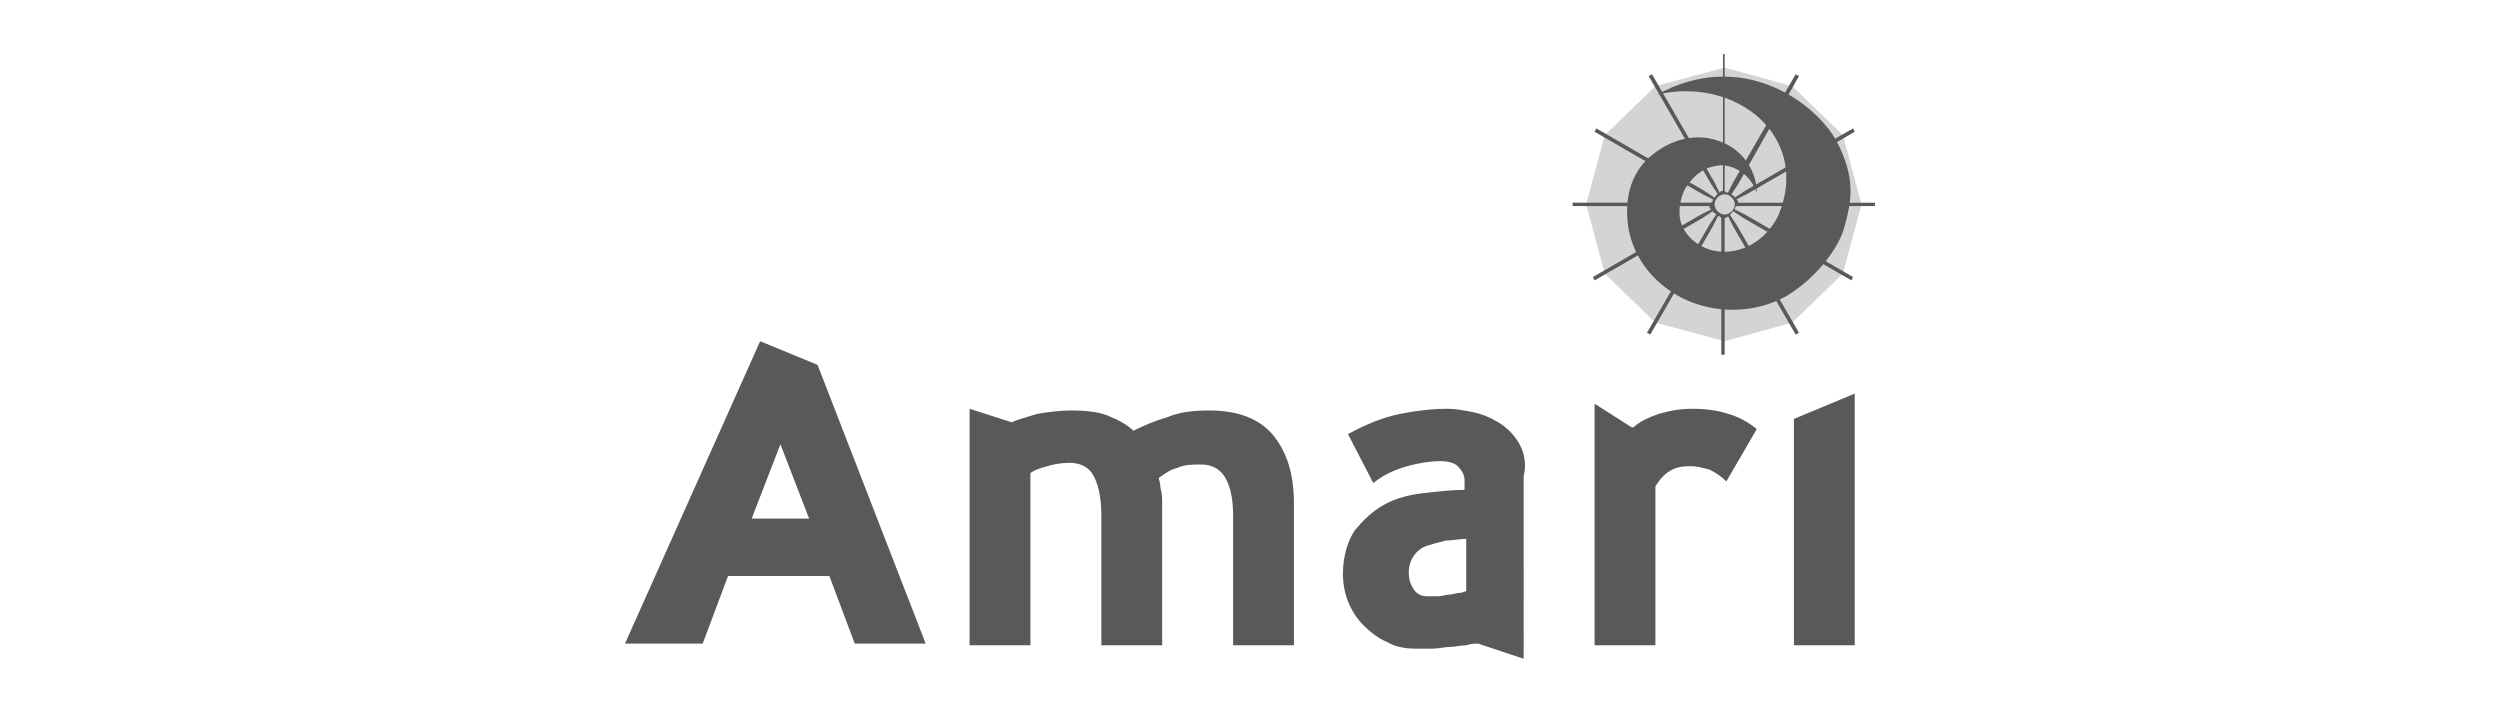
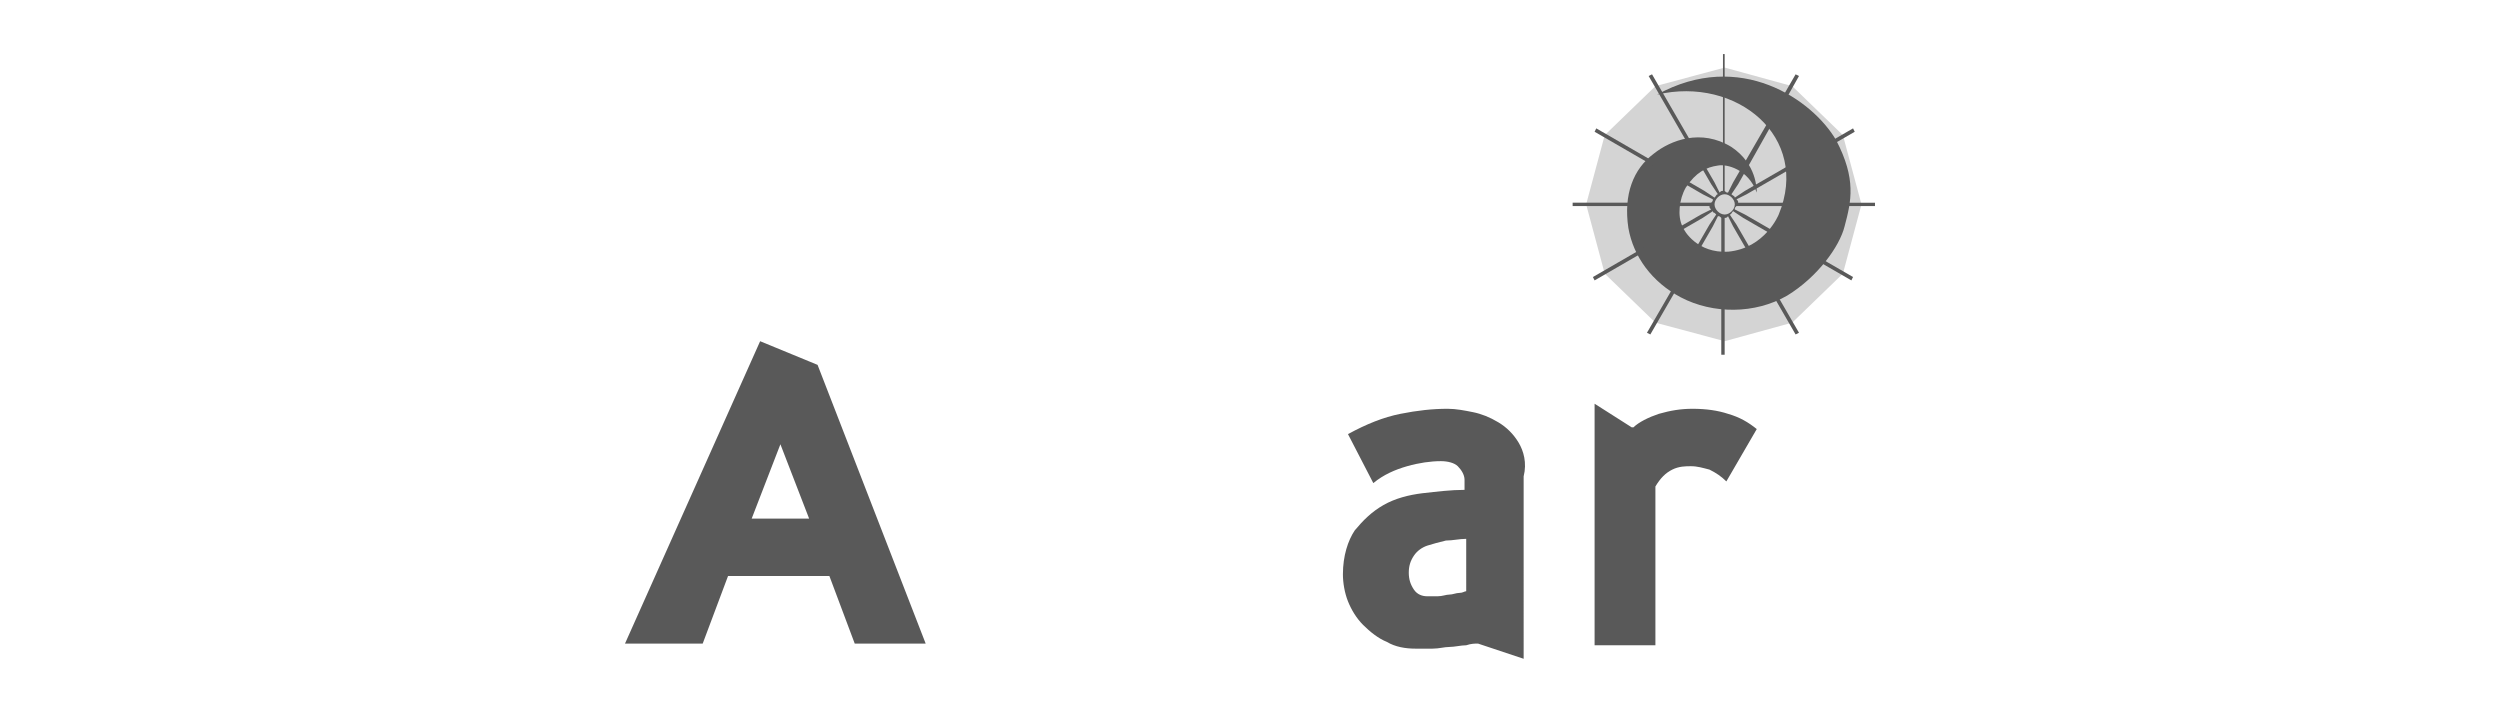
<svg xmlns="http://www.w3.org/2000/svg" id="Layer_1" x="0px" y="0px" viewBox="0 0 148 42" style="enable-background:new 0 0 148 42;" xml:space="preserve">
  <style type="text/css">
	.st0{fill:#D4D4D4;}
	.st1{fill:#595959;}
</style>
  <g>
    <g>
      <g>
        <polygon class="st0" points="102.1,20.2 98,19.1 95,16.2 93.9,12.1 95,8 98,5.1 102.1,4 106.1,5.1 109.1,8 110.2,12.1      109.1,16.2 106.1,19.1    " />
        <path class="st1" d="M98.1,5.6c4.7-1.1,9.1,2.5,7.2,7.1c0,0-0.8,2-3,2.2c-1.8,0.1-2.6-1.2-2.7-1.5c-0.3-0.6-0.2-1.6,0.2-2.3     c0.6-0.9,1.2-1.2,1.9-1.3c0.5-0.1,1.8,0.2,2.3,1.6c0-0.2,0-1.7-1.5-2.7c-1.8-1.1-3.6-0.4-4.6,0.4c-1.2,0.9-1.8,2.4-1.5,4.4     c0.3,1.7,1.4,3.2,3.1,4.1c1.9,1,4.4,1,6.3-0.1c1.8-1.1,3.1-2.9,3.4-4.1c0.4-1.5,0.7-2.8-0.5-5.1C107.3,5.9,103,2.9,98.1,5.6" />
        <path class="st1" d="M103.6,12l-0.7,0l0,0c0-0.1,0-0.1-0.1-0.2l0.6-0.3l6.4-3.7l-0.1-0.2l-6.4,3.7l-0.6,0.4l0,0     c0-0.1-0.1-0.1-0.2-0.2l0.4-0.6l3.6-6.4l0,0l-0.2-0.1l-3.7,6.4l-0.3,0.6l0,0c-0.1,0-0.1,0-0.2-0.1l0-0.7l0-7.4V3.2H102l0,7.4     l0,0.7v0c-0.1,0-0.1,0-0.2,0.1l-0.3-0.6l-3.7-6.4l-0.2,0.1l3.7,6.4l0.4,0.6l0,0c-0.1,0-0.1,0.1-0.2,0.2l-0.6-0.4l-6.4-3.7     l-0.1,0.2l6.4,3.7l0.6,0.3l0,0c0,0.1,0,0.1-0.1,0.2l-0.7,0l-7.4,0h-0.1v0.2l7.4,0l0.7,0h0c0,0.1,0,0.1,0.1,0.2l-0.6,0.3l-6.4,3.7     l0,0l0.1,0.2l6.4-3.7l0.6-0.4c0,0,0,0.1,0.1,0.1c0,0,0.1,0.1,0.1,0.1l-0.4,0.6l-3.7,6.4l0.2,0.1l3.7-6.4l0.3-0.6l0,0     c0.1,0,0.1,0,0.2,0.1l0,0.7l0,7.3l0,0.1h0.2l0-7.4l0-0.7l0,0c0.1,0,0.1,0,0.2-0.1l0.3,0.6l3.7,6.4l0,0l0.2-0.1l-3.7-6.4l-0.4-0.6     l0,0c0.1,0,0.1-0.1,0.2-0.2l0.6,0.4l6.4,3.7l0.1-0.2l-6.4-3.7l-0.6-0.3l0,0c0-0.1,0-0.1,0.1-0.2l0.7,0l7.4,0h0.1V12L103.6,12z      M102.1,12.7c-0.3,0-0.6-0.3-0.6-0.6s0.3-0.6,0.6-0.6c0.3,0,0.6,0.3,0.6,0.6S102.4,12.7,102.1,12.7z" />
      </g>
      <g>
-         <path class="st1" d="M71.6,24.3c-1,0-1.8,0.1-2.5,0.4c-0.7,0.2-1.4,0.5-2,0.8c-0.3-0.3-0.8-0.6-1.3-0.8c-0.6-0.3-1.4-0.4-2.4-0.4     c-0.7,0-1.4,0.1-2,0.2c-0.6,0.2-1.1,0.3-1.5,0.5l-2.5-0.8l0,14H61V28c0.3-0.2,0.6-0.3,1-0.4c0.3-0.1,0.8-0.2,1.3-0.2     c0.6,0,1.1,0.2,1.4,0.7c0.3,0.5,0.5,1.3,0.5,2.4v7.7h3.6v-8.4c0-0.3,0-0.6-0.1-0.9c0-0.3-0.1-0.5-0.1-0.6     c0.4-0.3,0.7-0.5,1.1-0.6c0.4-0.2,0.9-0.2,1.4-0.2c0.7,0,1.2,0.3,1.5,0.9c0.3,0.6,0.4,1.3,0.4,2.2v7.6h3.6v-8.4     c0-1.7-0.4-3-1.2-4C74.6,24.8,73.3,24.3,71.6,24.3" />
        <path class="st1" d="M89.9,26.2c-0.3-0.5-0.7-0.9-1.2-1.2c-0.5-0.3-1-0.5-1.5-0.6c-0.5-0.1-1-0.2-1.5-0.2c-0.9,0-1.8,0.1-2.8,0.3     c-1,0.2-2,0.6-3.1,1.2l1.5,2.9c0.6-0.5,1.3-0.8,2-1c0.7-0.2,1.4-0.3,2-0.3c0.4,0,0.8,0.1,1,0.3c0.2,0.2,0.4,0.5,0.4,0.8v0.6     c-0.8,0-1.6,0.1-2.5,0.2c-0.8,0.1-1.6,0.3-2.3,0.7c-0.7,0.4-1.2,0.9-1.7,1.5c-0.4,0.6-0.7,1.5-0.7,2.6c0,0.5,0.1,1.1,0.3,1.6     c0.2,0.5,0.5,1,0.9,1.4c0.4,0.4,0.9,0.8,1.4,1c0.5,0.3,1.1,0.4,1.7,0.4c0.3,0,0.6,0,1,0c0.4,0,0.7-0.1,1-0.1c0.3,0,0.7-0.1,1-0.1     c0.3-0.1,0.5-0.1,0.7-0.1l2.7,0.9V28.2C90.4,27.4,90.2,26.7,89.9,26.2 M86.8,35c-0.1,0-0.2,0.1-0.4,0.1c-0.2,0-0.4,0.1-0.6,0.1     c-0.2,0-0.4,0.1-0.7,0.1c-0.2,0-0.4,0-0.6,0c-0.3,0-0.6-0.1-0.8-0.4c-0.2-0.3-0.3-0.6-0.3-1c0-0.4,0.1-0.7,0.3-1     c0.2-0.3,0.5-0.5,0.8-0.6c0.3-0.1,0.7-0.2,1.1-0.3c0.4,0,0.8-0.1,1.2-0.1V35z" />
        <g>
          <path class="st1" d="M100.2,24.2c-0.7,0-1.3,0.1-2,0.3c-0.6,0.2-1.2,0.5-1.5,0.8h-0.1l-2.2-1.4v14.3H98v-9.4      c0.3-0.5,0.6-0.8,1-1c0.4-0.2,0.8-0.2,1.1-0.2c0.4,0,0.7,0.1,1.1,0.2c0.4,0.2,0.7,0.4,1,0.7l1.8-3.1c-0.5-0.4-1-0.7-1.7-0.9      C101.7,24.3,101,24.2,100.2,24.2" />
-           <polygon class="st1" points="106.2,24.8 106.2,38.2 109.8,38.2 109.8,23.3     " />
        </g>
        <path class="st1" d="M48.4,21.6L45,20.2l-8,17.9h4.6l1.5-4h6l1.5,4h4.2L48.4,21.6z M44.5,30.7l1.7-4.4l1.7,4.4H44.5z" />
      </g>
    </g>
  </g>
</svg>